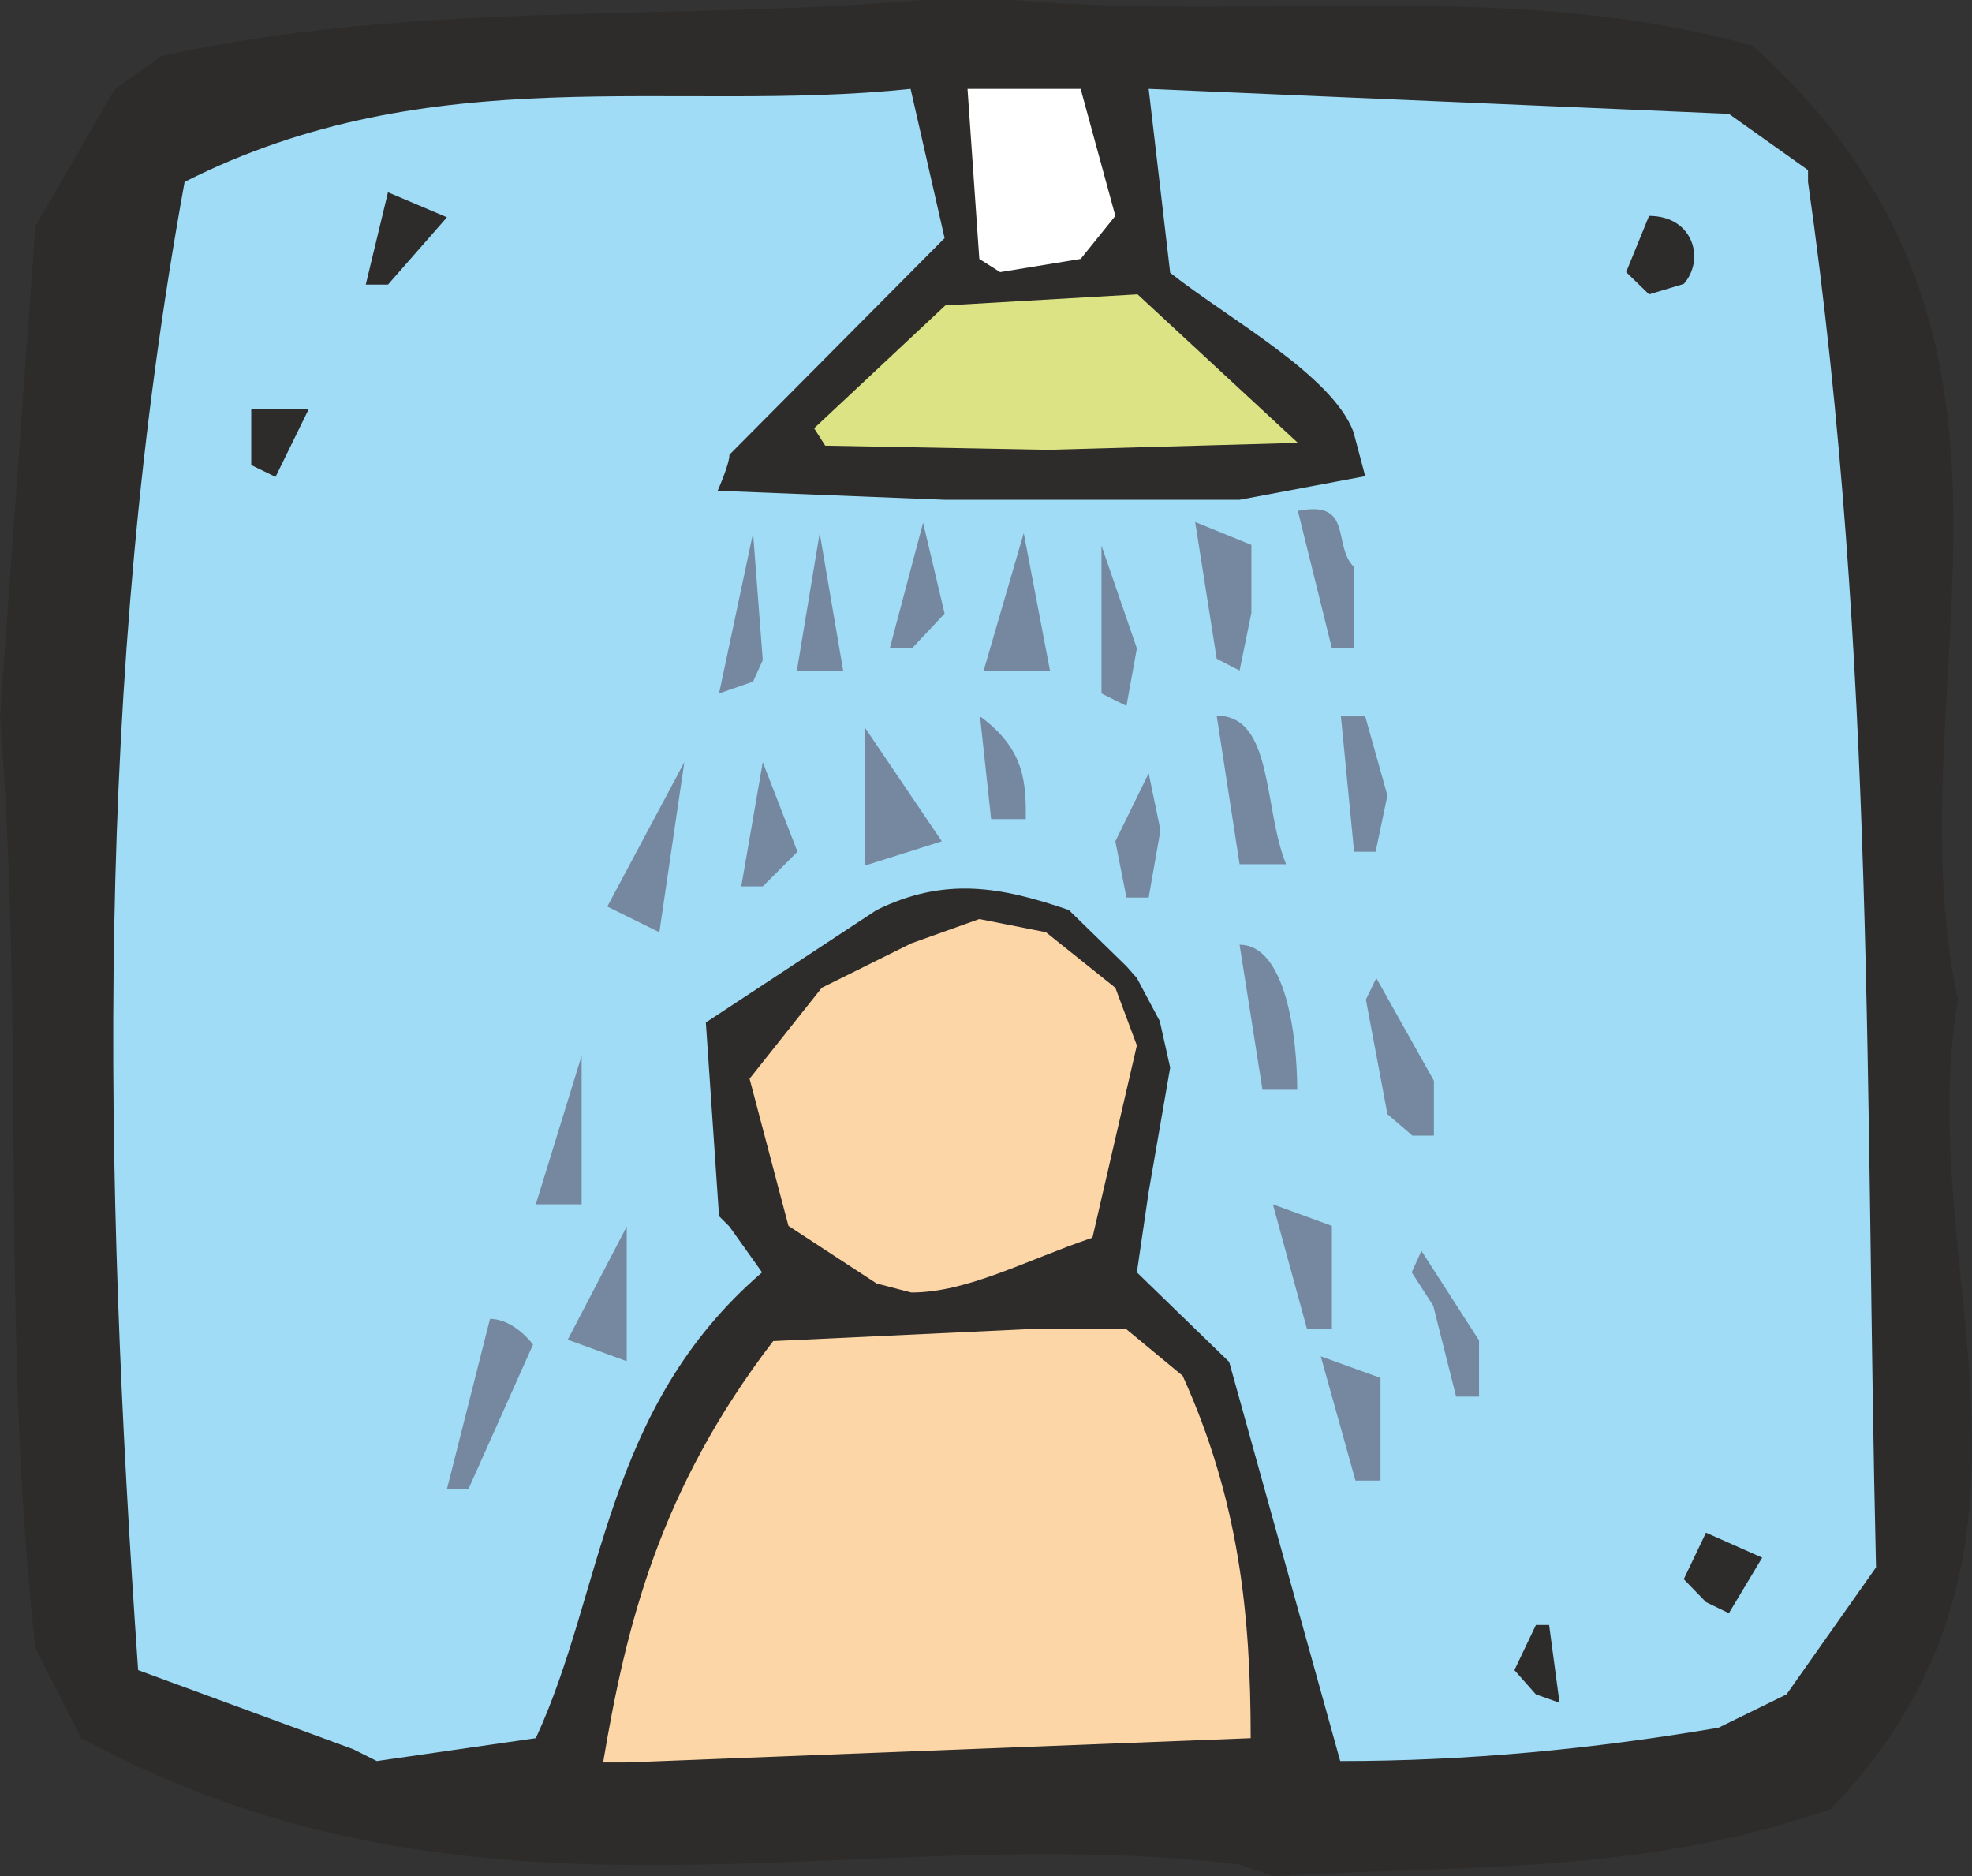
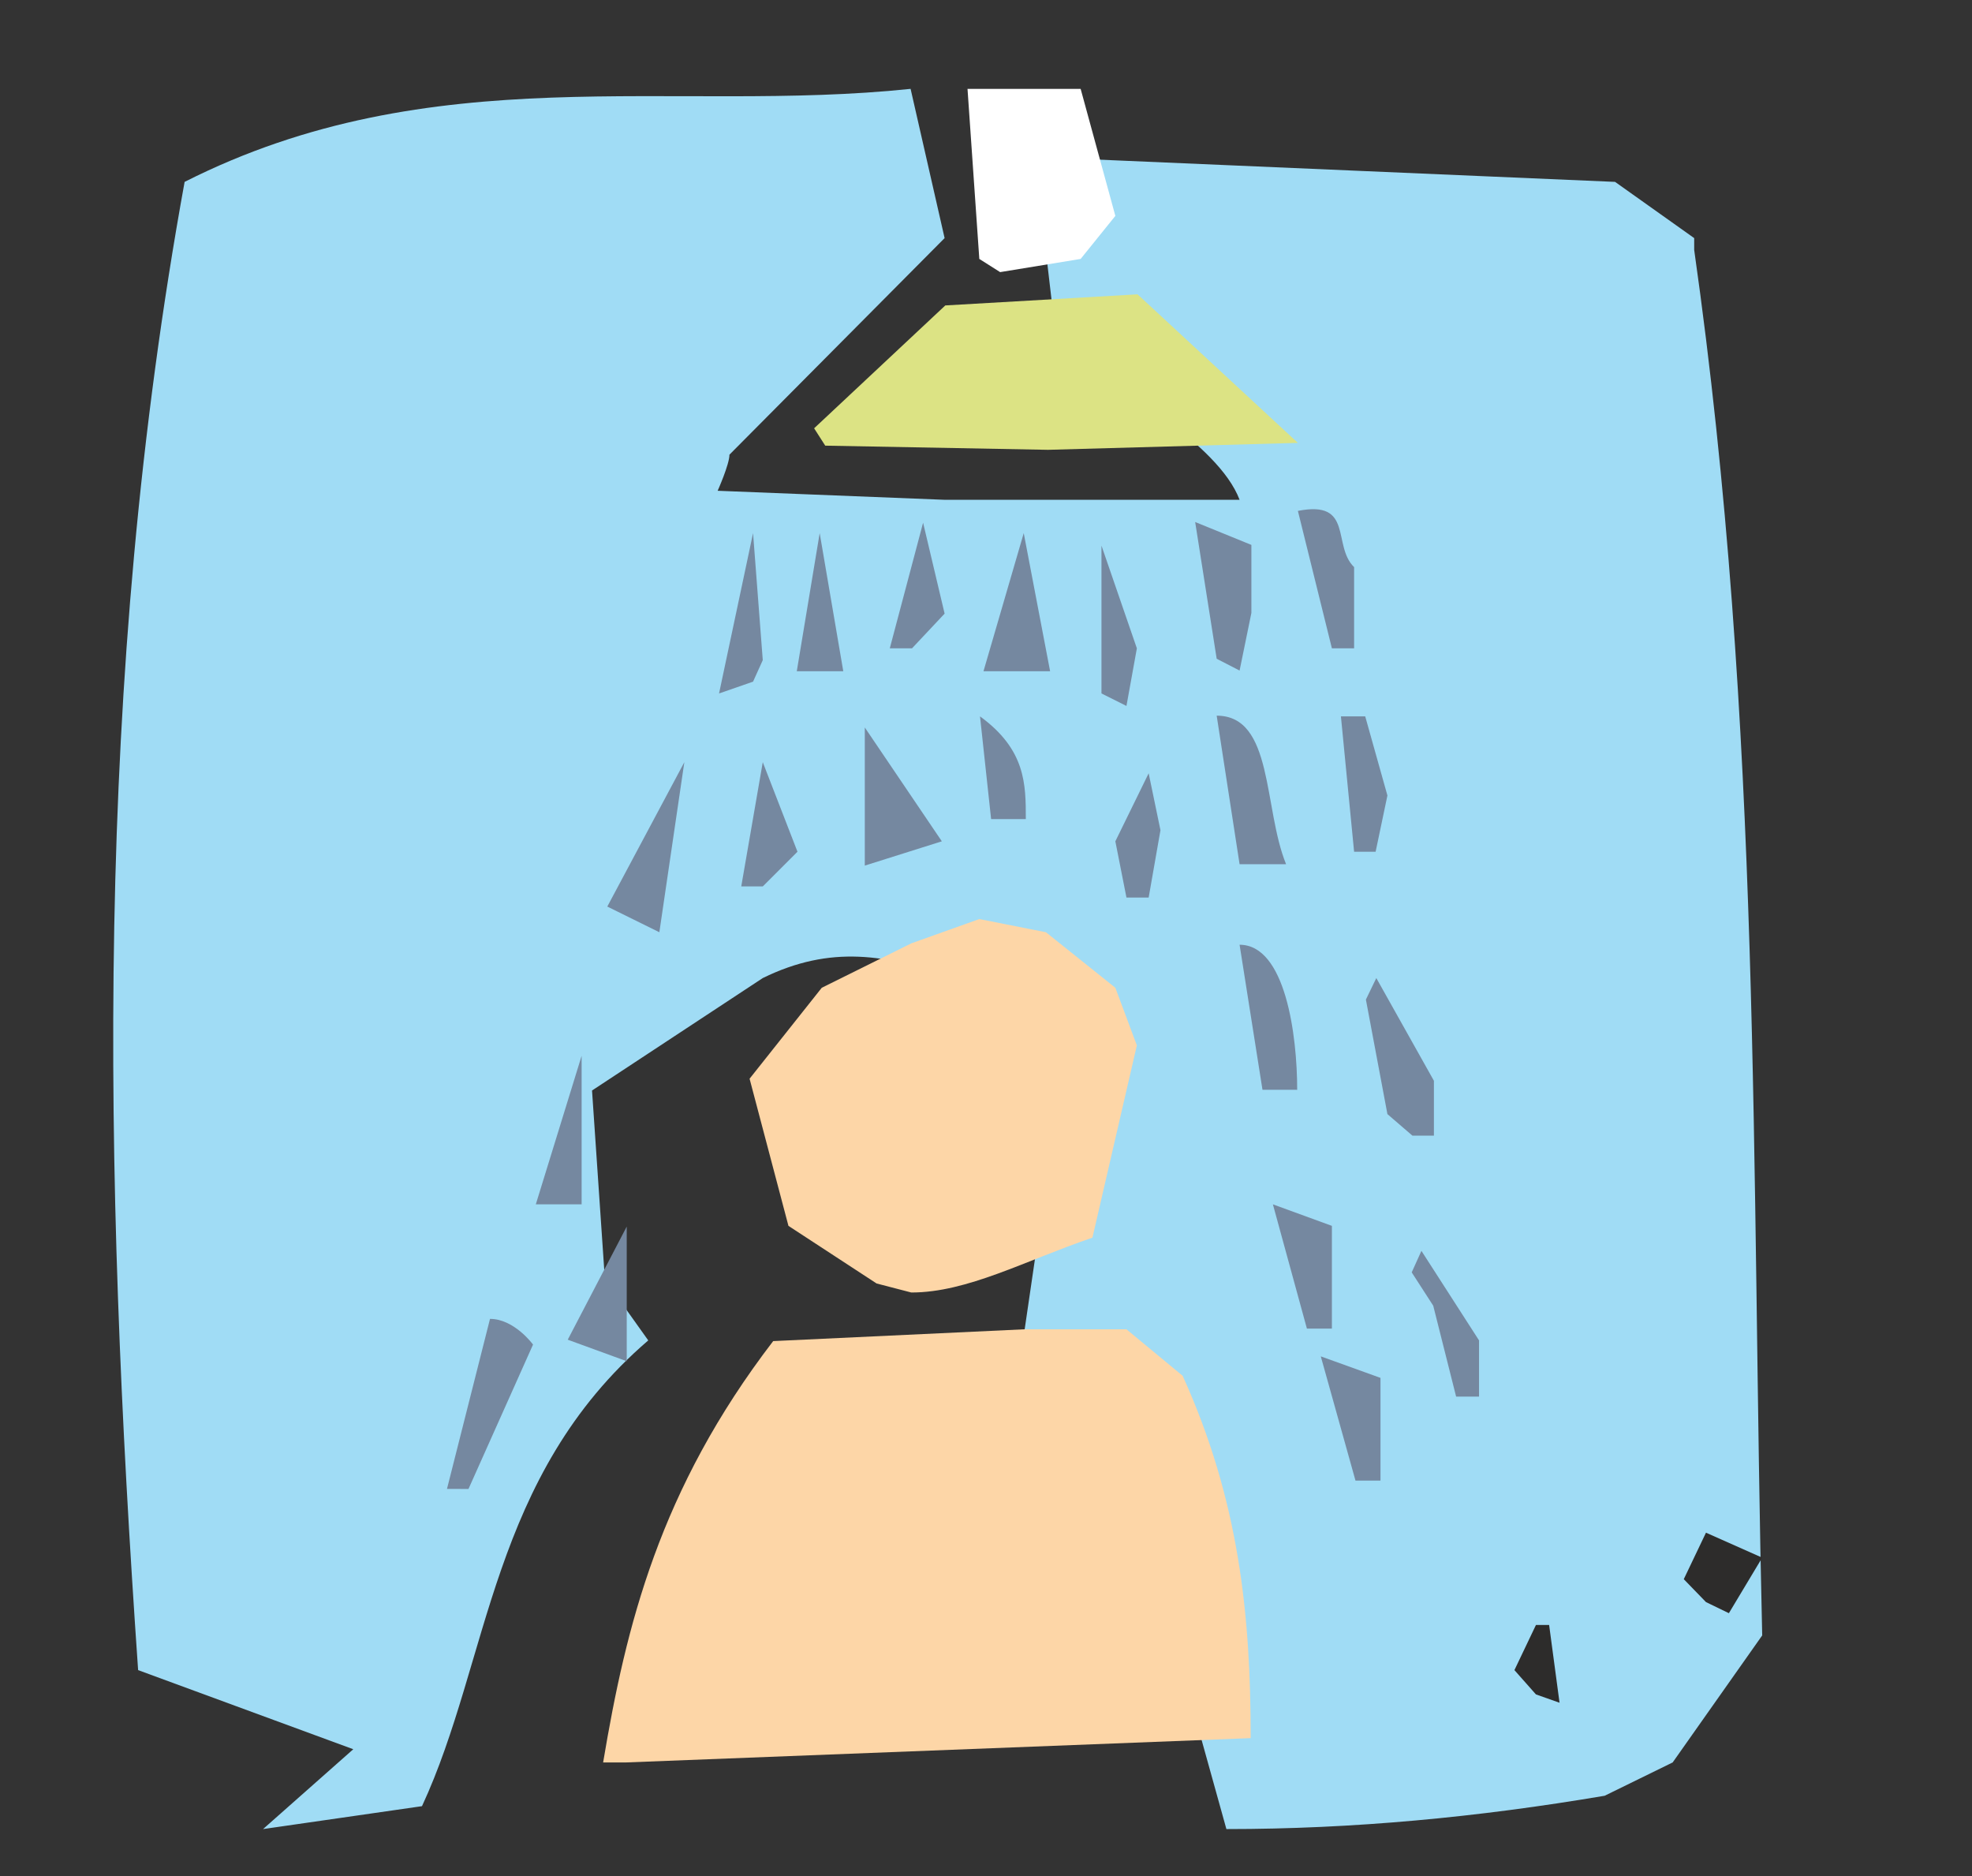
<svg xmlns="http://www.w3.org/2000/svg" width="272.762" height="259.488" viewBox="0 0 204.572 194.616">
  <rect x="0" y="0" width="204.572" height="194.616" fill="#333333" stroke="none" />
-   <path d="M318.23 514.113c-39.888-4.752-78.84 9.288-120.168-13.104l-4.752-9.36c-3.672-33.048-1.08-63.648-3.672-96.624l3.672-50.832 8.208-14.184 4.824-3.456c26.064-5.832 53.136-3.6 79.056-5.832h9.432c25.848 2.232 51.912-2.232 76.608 4.752 34.2 30.6 14.256 65.952 21.312 98.928-4.824 28.296 12.888 56.664-13.176 83.952-19.944 6.984-38.808 5.76-57.816 6.984z" style="fill:#2d2c2b" transform="translate(-189.638 -320.72)" />
-   <path d="m226.286 502.16-22.32-8.207c-3.6-51.84-4.608-102.528 4.824-154.368 25.776-13.032 50.616-7.056 75.312-9.648l3.528 15.48-22.32 22.464c0 1.008-1.224 3.744-1.224 3.744l23.544.936h30.6l13.032-2.448-1.224-4.608c-2.232-5.904-12.888-11.664-19.008-16.488l-2.232-19.08 60.192 2.592 8.208 5.832v1.224c7.056 49.608 5.904 95.472 7.056 143.712l-9.288 13.176-7.056 3.456c-13.176 2.232-26.064 3.456-39.24 3.456l-11.52-41.4-9.576-9.288 1.224-8.352 2.232-12.888-1.08-4.824-2.376-4.464-1.08-1.224-5.976-5.832c-7.128-2.448-12.888-3.456-19.944 0l-17.712 11.664 1.368 20.088 1.08 1.08 3.384 4.752c-16.416 14.112-16.416 33.12-23.472 48.312l-16.488 2.376z" style="fill:#a0dcf5" transform="translate(-189.638 -320.72)" />
+   <path d="m226.286 502.16-22.32-8.207c-3.6-51.84-4.608-102.528 4.824-154.368 25.776-13.032 50.616-7.056 75.312-9.648l3.528 15.48-22.32 22.464c0 1.008-1.224 3.744-1.224 3.744l23.544.936h30.6c-2.232-5.904-12.888-11.664-19.008-16.488l-2.232-19.08 60.192 2.592 8.208 5.832v1.224c7.056 49.608 5.904 95.472 7.056 143.712l-9.288 13.176-7.056 3.456c-13.176 2.232-26.064 3.456-39.24 3.456l-11.52-41.4-9.576-9.288 1.224-8.352 2.232-12.888-1.08-4.824-2.376-4.464-1.08-1.224-5.976-5.832c-7.128-2.448-12.888-3.456-19.944 0l-17.712 11.664 1.368 20.088 1.08 1.08 3.384 4.752c-16.416 14.112-16.416 33.12-23.472 48.312l-16.488 2.376z" style="fill:#a0dcf5" transform="translate(-189.638 -320.72)" />
  <path d="M252.206 503.529c2.376-14.184 5.832-28.296 17.64-43.704l26.064-1.224h10.584l5.832 4.824c5.832 12.888 7.056 24.696 7.056 37.584l-64.8 2.52z" style="fill:#fdd6a7" transform="translate(-189.638 -320.72)" />
  <path d="m348.974 496.473-2.232-2.52 2.232-4.68h1.368l1.08 8.064zm17.64-9.576-2.304-2.376 2.304-4.824 5.832 2.592-3.456 5.76z" style="fill:#2d2c2b" transform="translate(-189.638 -320.72)" />
  <path d="m236.006 475.16 4.464-17.64c2.52 0 4.464 2.665 4.464 2.665l-6.696 14.976zm104.688-9.575-2.376-9.432-2.232-3.456 1.008-2.232 5.976 9.288v5.832zm-92.16-5.905 6.12-11.735v13.968zm76.68-1.151-3.528-12.888 6.12 2.232v10.656zm5.04 15.768-3.6-12.888 6.192 2.232v10.656z" style="fill:#7588a0" transform="translate(-189.638 -320.72)" />
  <path d="m280.574 453.849-9.144-5.976-4.032-15.264 7.488-9.432 9.288-4.608 7.056-2.52 6.912 1.368 7.2 5.76 2.232 5.976-4.608 19.944c-6.984 2.376-12.96 5.688-18.792 5.688z" style="fill:#fdd6a7" transform="translate(-189.638 -320.72)" />
  <path d="m245.222 445.64 4.752-15.407v15.408h-2.52zm90.936-7.127-2.592-2.232-2.232-11.88 1.08-2.232 5.976 10.656v5.688zm-15.552-4.753-2.376-15.047c4.752 0 5.976 9.36 5.976 15.048zm-67.968-19.007 7.992-14.976-2.592 17.64zm53.856-.936-1.152-5.832 3.456-7.056 1.224 5.904-1.224 6.984zm-39.96-1.152 2.232-12.888 3.6 9.288-3.6 3.6zm51.696-2.305-2.376-15.407c5.904 0 4.824 9.576 7.2 15.408zm-38.88.145v-14.328l7.992 11.808zm50.76-1.44-1.368-14.04h2.52l2.304 8.208-1.224 5.832zm-37.656-3.385-1.152-10.655c4.752 3.456 4.752 7.056 4.752 10.656zm-28.224-13.031 3.528-16.632 1.008 13.176-1.008 2.232zm39.672 0v-15.336l3.672 10.656-1.08 5.976zm-7.2-2.304h-5.04l4.176-14.328 2.736 14.328zm-24.408 0 2.376-14.328 2.448 14.328h-2.448zm43.56-1.296-2.232-14.184 5.832 2.376v7.056l-1.224 5.976zm11.952-1.08-3.528-14.256c5.832-1.152 3.528 3.6 5.832 5.832v8.424zm-45.864 0 3.456-13.032 2.232 9.432-3.384 3.6z" style="fill:#7588a0" transform="translate(-189.638 -320.72)" />
-   <path d="M215.702 368.96v-5.831h5.976l-3.456 7.056z" style="fill:#2d2c2b" transform="translate(-189.638 -320.72)" />
  <path d="m274.094 365.145 13.608-12.744 19.944-1.152 16.632 15.408-25.92.72-23.112-.432z" style="fill:#dce384" transform="translate(-189.638 -320.72)" />
-   <path d="m360.71 351.249-2.376-2.304 2.376-5.832c4.608 0 5.832 4.536 3.6 7.056zm-133.128-1.009 2.304-9.575 6.12 2.592-6.12 6.984z" style="fill:#2d2c2b" transform="translate(-189.638 -320.72)" />
  <path d="m291.23 347.577-1.224-17.64h11.736l3.6 13.176-3.6 4.464-8.352 1.368z" style="fill:#fff" transform="translate(-189.638 -320.72)" />
</svg>